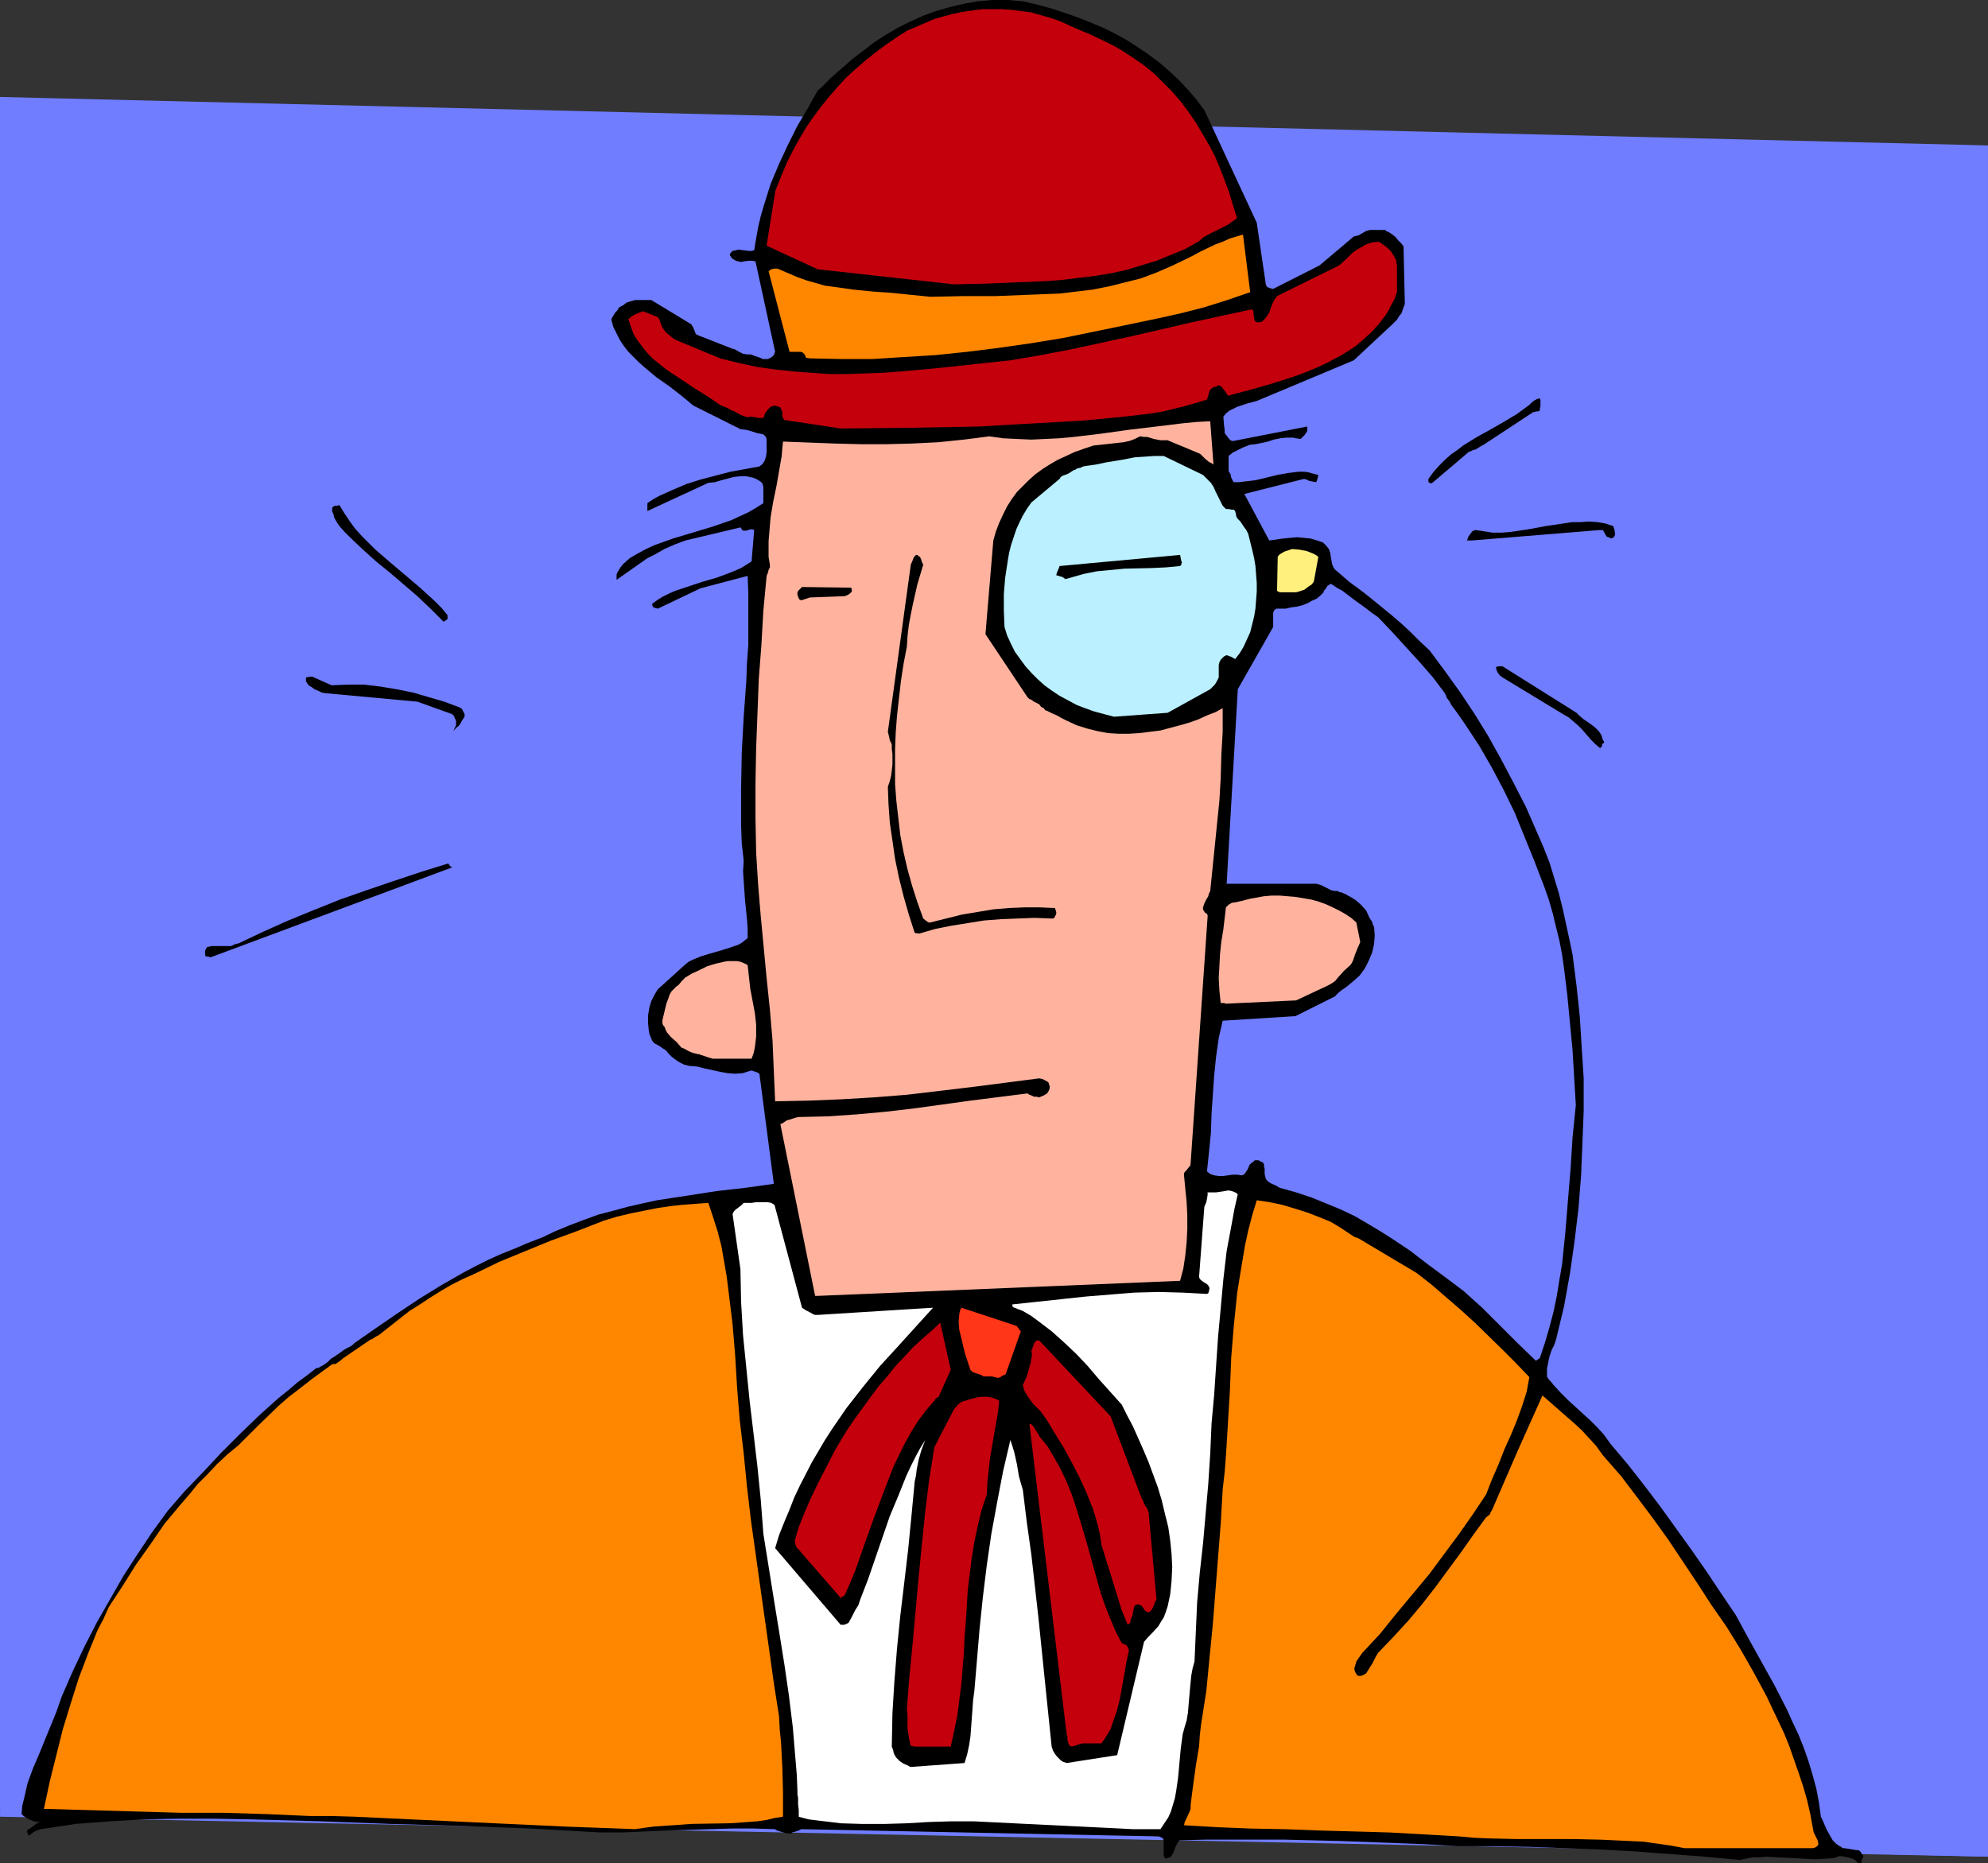
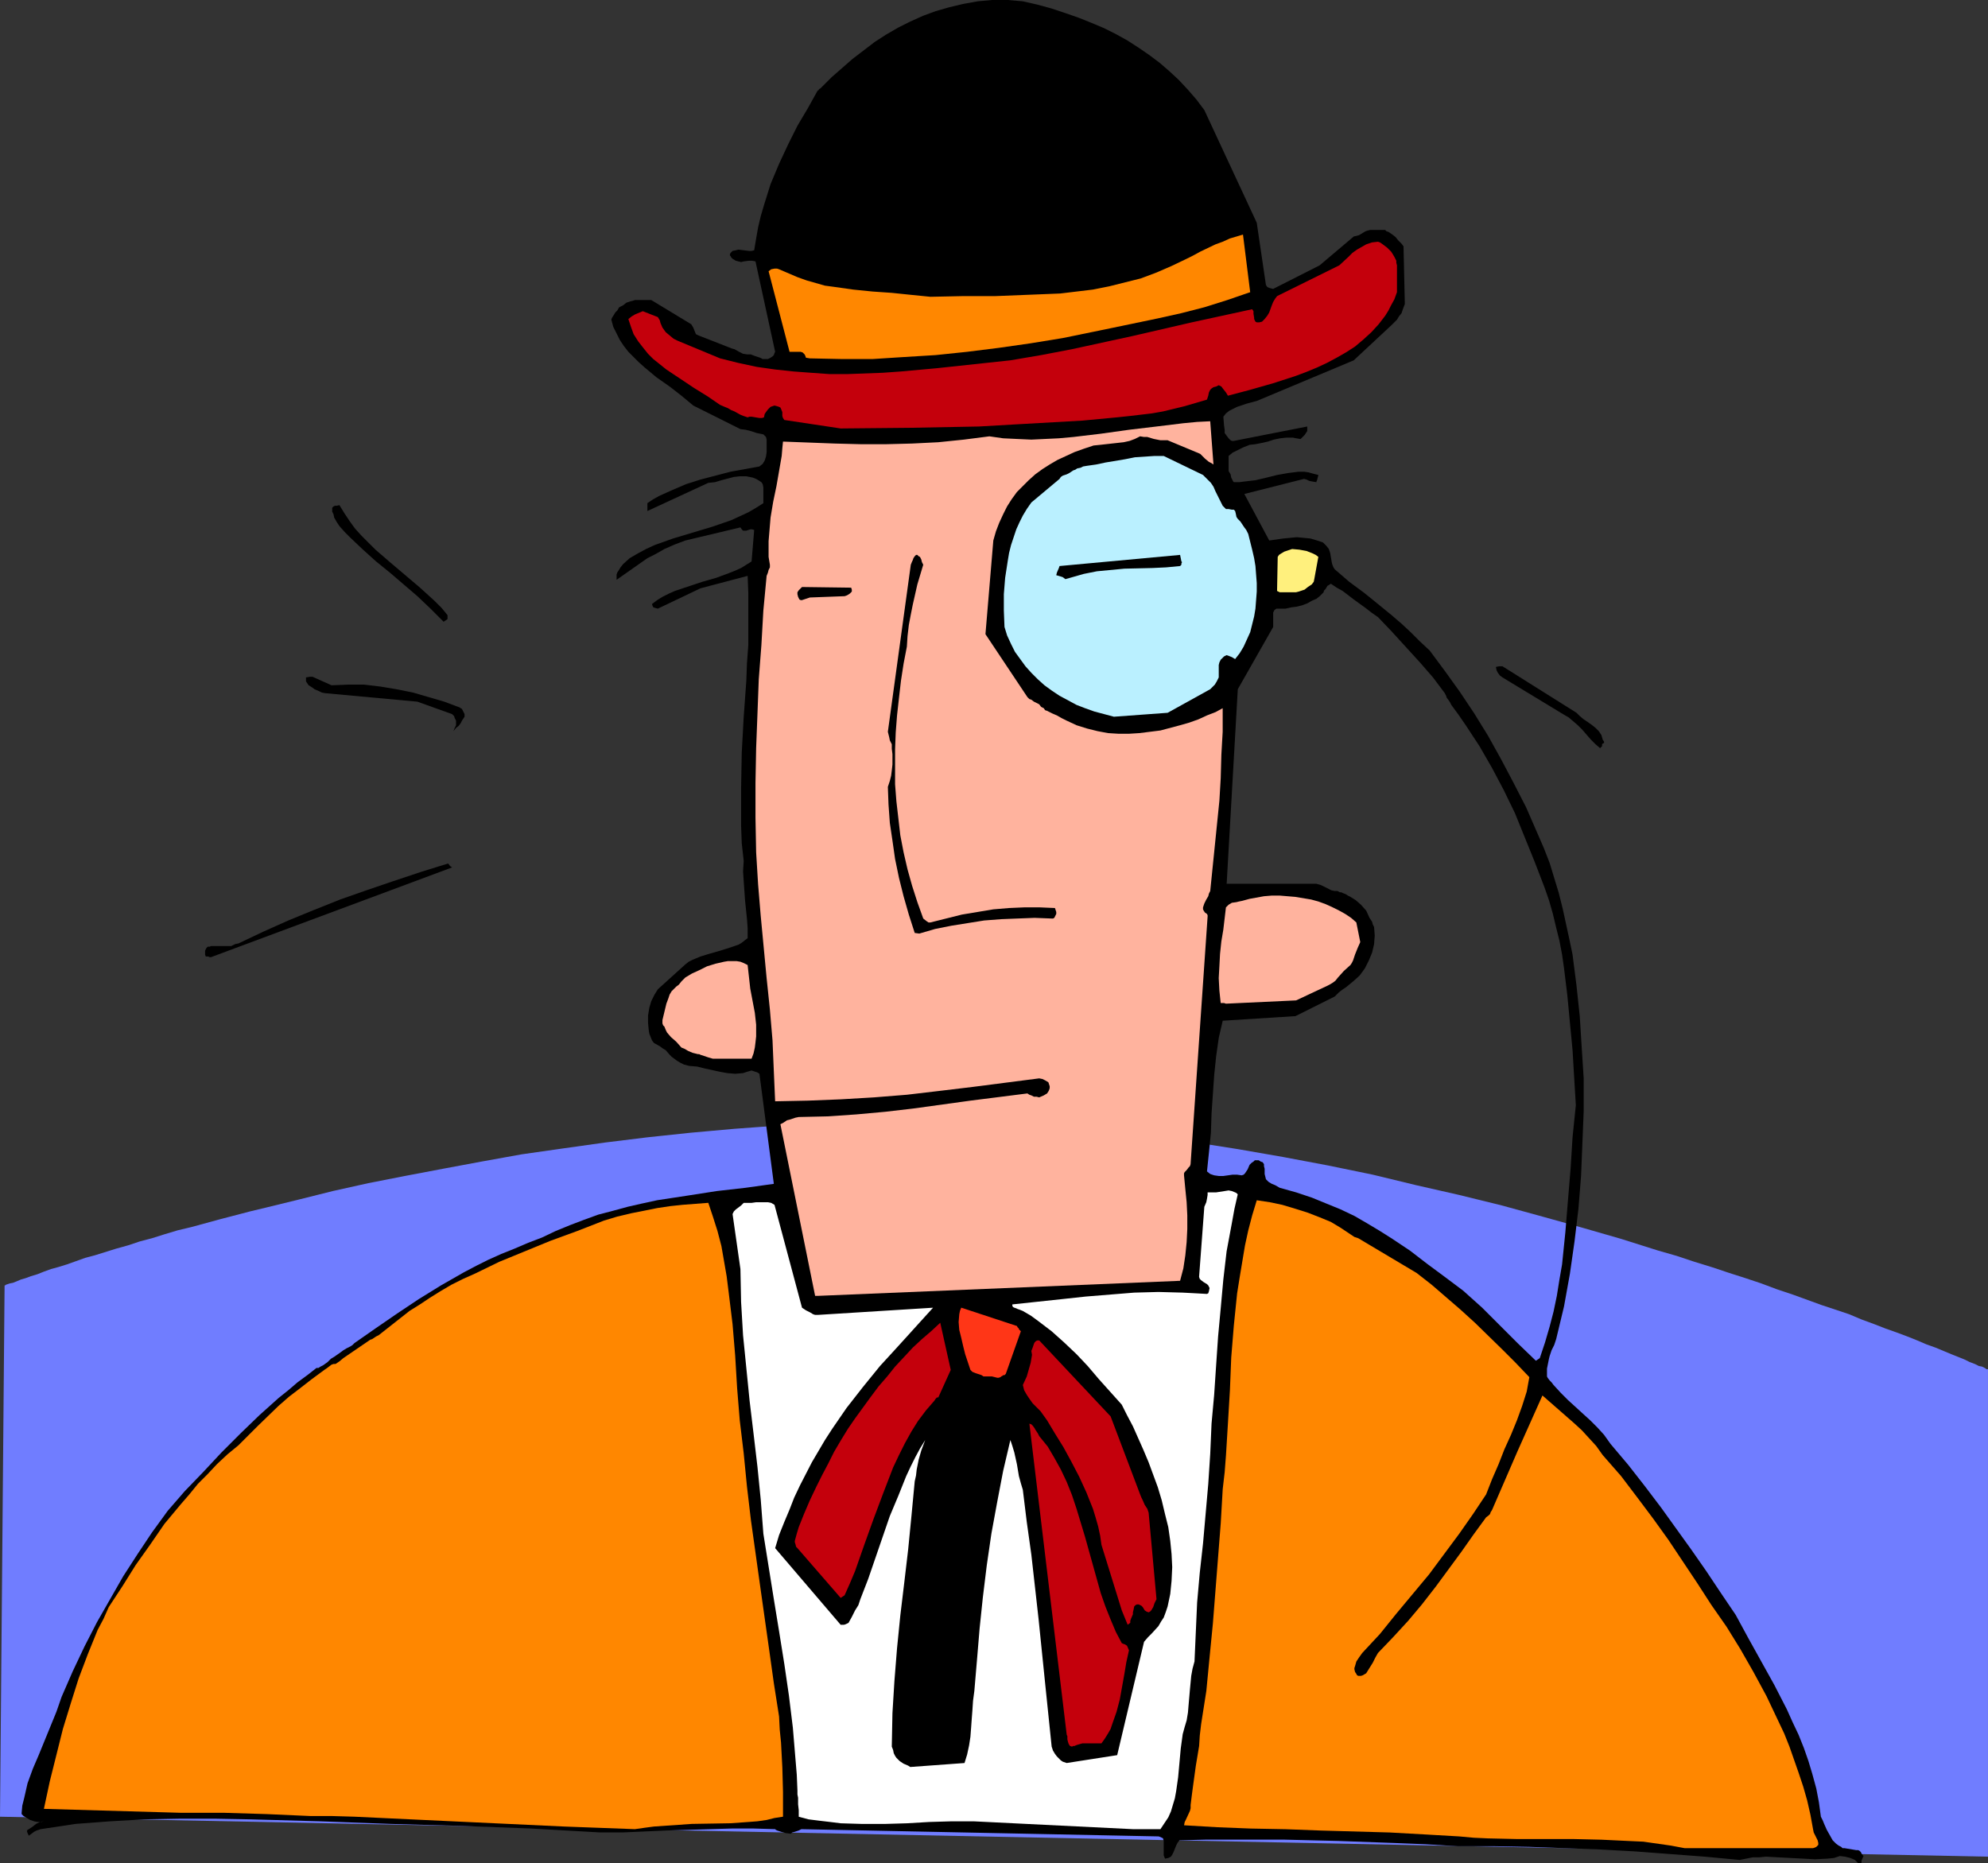
<svg xmlns="http://www.w3.org/2000/svg" xmlns:ns1="http://sodipodi.sourceforge.net/DTD/sodipodi-0.dtd" xmlns:ns2="http://www.inkscape.org/namespaces/inkscape" version="1.0" width="129.724mm" height="121.592mm" id="svg30" ns1:docname="Man with Monocle.wmf">
  <rect width="100%" height="100%" fill="#333333" stroke="none" />
  <ns1:namedview id="namedview30" pagecolor="#ffffff" bordercolor="#000000" borderopacity="0.25" ns2:showpageshadow="2" ns2:pageopacity="0.0" ns2:pagecheckerboard="0" ns2:deskcolor="#d1d1d1" ns2:document-units="mm" />
  <defs id="defs1">
    <pattern id="WMFhbasepattern" patternUnits="userSpaceOnUse" width="6" height="6" x="0" y="0" />
  </defs>
-   <path style="fill:#707dff;fill-opacity:1;fill-rule:evenodd;stroke:none" d="m 0,23.915 490.294,11.958 V 457.945 L 0,445.826 Z" id="path1" />
  <path style="fill:#707dff;fill-opacity:1;fill-rule:evenodd;stroke:none" d="M 0,448.088 1.131,317.039 h 0.162 l 0.162,-0.162 0.485,-0.162 0.485,-0.162 0.808,-0.162 0.808,-0.323 1.131,-0.485 1.131,-0.323 1.293,-0.485 1.616,-0.485 1.616,-0.646 1.778,-0.646 1.778,-0.485 2.101,-0.646 2.262,-0.808 2.262,-0.808 2.424,-0.646 2.586,-0.808 2.586,-0.808 2.909,-0.808 2.909,-0.97 3.07,-0.808 3.07,-0.97 3.232,-0.97 3.394,-0.808 3.555,-0.97 3.555,-0.97 3.717,-0.97 3.717,-0.97 4.04,-0.97 7.918,-1.939 8.403,-2.101 8.726,-1.939 9.05,-1.777 9.373,-1.777 9.534,-1.777 9.858,-1.777 10.181,-1.454 10.342,-1.454 10.504,-1.293 10.666,-1.131 10.827,-0.97 10.989,-0.808 10.989,-0.485 11.15,-0.485 h 11.312 l 11.312,0.162 11.312,0.323 11.474,0.808 11.312,0.97 11.474,1.293 11.474,1.454 11.312,1.777 11.15,1.939 11.15,2.101 10.989,2.262 10.666,2.585 10.666,2.424 10.504,2.585 10.019,2.747 9.858,2.747 9.534,2.747 9.211,2.909 4.525,1.293 4.363,1.454 4.202,1.293 4.363,1.454 4.04,1.293 3.878,1.293 3.878,1.454 3.878,1.293 3.555,1.293 3.555,1.293 3.394,1.131 3.394,1.131 3.07,1.293 3.07,1.131 2.909,1.131 2.747,0.97 2.586,0.97 2.424,0.97 2.262,0.97 2.262,0.808 1.939,0.808 1.939,0.808 1.616,0.646 1.616,0.646 1.293,0.646 1.293,0.485 0.97,0.485 0.808,0.162 0.646,0.323 0.485,0.323 h 0.323 v 0.162 120.061 z" id="path2" />
  <path style="fill:#000000;fill-opacity:1;fill-rule:evenodd;stroke:none" d="M 343.4,305.566 V 454.552 l 8.08,0.323 8.08,0.485 h 8.888 l 8.726,0.162 8.726,0.323 8.726,0.323 8.726,0.485 8.565,0.646 8.565,0.646 8.565,0.808 1.616,-0.323 1.616,-0.323 h 1.616 l 1.616,-0.162 3.07,0.162 3.07,0.162 3.07,0.162 2.909,0.162 3.07,-0.162 1.616,-0.162 1.454,-0.485 1.293,0.162 1.293,0.323 1.131,0.485 0.485,0.485 0.323,0.323 h 0.646 l 0.162,-0.162 v -0.485 l 0.485,-1.131 -0.162,-0.162 -0.162,-0.323 h -0.162 v -0.162 l -0.162,-0.323 -0.323,-0.323 -0.323,-0.162 h -0.485 l -0.97,-0.162 -0.97,-0.162 -0.97,-0.162 h -0.485 l -0.323,-0.323 -0.646,-0.323 -0.646,-0.485 -0.323,-0.323 -0.485,-0.485 -1.454,-2.585 -0.646,-1.454 -0.323,-0.808 -0.485,-0.97 -0.485,-3.555 -0.646,-3.393 -0.97,-3.555 -0.97,-3.232 -1.131,-3.232 -1.293,-3.232 -1.454,-3.07 -1.454,-3.232 -3.07,-5.979 -3.232,-5.817 -1.616,-2.909 -1.616,-2.909 -3.07,-5.656 -3.717,-5.494 -3.555,-5.332 -3.717,-5.332 -3.717,-5.171 -3.717,-5.171 -4.04,-5.332 -4.04,-5.171 -4.363,-5.171 -1.616,-2.262 -1.616,-1.777 -1.778,-1.777 -1.778,-1.616 -3.717,-3.393 -1.778,-1.777 -1.778,-1.939 -0.485,-0.646 -0.485,-0.485 -0.485,-0.646 -0.162,-0.323 v -0.646 -1.293 l 0.162,-0.808 0.162,-0.808 0.162,-0.808 0.162,-0.646 0.485,-1.454 0.323,-0.646 0.323,-0.646 0.485,-1.454 0.97,-4.04 0.97,-4.04 1.454,-8.079 1.131,-7.918 0.97,-8.079 0.646,-8.079 0.323,-7.918 0.323,-8.079 v -8.079 l -0.485,-7.595 -0.485,-7.756 -0.808,-7.595 -0.97,-7.595 -0.808,-3.878 -0.808,-3.717 -0.808,-3.717 -0.97,-3.878 -1.131,-3.717 -1.131,-3.717 -1.454,-3.717 -1.616,-3.717 -2.747,-6.302 -3.07,-5.979 -3.07,-5.817 -3.232,-5.817 -3.394,-5.494 -3.555,-5.332 -3.717,-5.171 -3.717,-5.009 -2.424,-2.262 -2.262,-2.262 -2.262,-2.101 -2.262,-1.939 v 4.04 l 3.394,3.717 3.394,3.717 3.232,3.717 2.909,3.878 0.323,0.646 0.162,0.485 0.485,0.646 0.323,0.485 0.323,0.646 1.778,2.424 1.778,2.585 3.394,5.171 3.07,5.332 2.909,5.494 2.747,5.656 2.424,5.979 2.424,5.979 2.424,6.302 1.131,3.232 0.97,3.393 0.808,3.393 0.808,3.232 0.646,3.393 0.485,3.393 0.808,6.625 0.646,6.787 0.646,6.787 0.808,13.574 -0.808,7.918 -0.485,7.756 -0.646,7.756 -0.646,7.918 -0.808,7.918 -0.646,3.717 -0.646,4.04 -0.808,3.878 -0.97,3.717 -1.131,3.878 -1.293,3.878 -0.97,0.646 -4.363,-4.201 -4.363,-4.363 -4.525,-4.525 -4.686,-4.201 -4.525,-3.393 -4.363,-3.232 -4.202,-3.232 z" id="path3" />
  <path style="fill:#000000;fill-opacity:1;fill-rule:evenodd;stroke:none" d="m 343.4,57.849 v 22.138 l 1.131,-1.131 0.485,-0.808 0.646,-0.808 0.323,-0.97 0.485,-1.293 -0.323,-14.22 -0.485,-0.646 -0.808,-0.808 -0.646,-0.808 z" id="path4" />
  <path style="fill:#000000;fill-opacity:1;fill-rule:evenodd;stroke:none" d="M 343.4,79.987 V 57.849 l -0.97,-0.646 -0.485,-0.162 -0.323,-0.323 h -3.717 l -0.646,0.162 -0.485,0.162 -0.808,0.485 -0.808,0.485 -0.646,0.162 -0.646,0.162 -8.403,7.11 -11.474,5.817 -0.646,-0.162 -0.485,-0.162 -0.323,-0.162 -0.323,-0.485 -2.262,-15.351 -12.928,-27.793 -1.939,-2.585 -2.101,-2.424 -2.262,-2.424 -2.262,-2.101 -2.424,-2.101 -2.586,-1.939 -2.586,-1.777 -2.747,-1.777 -2.909,-1.616 -2.909,-1.454 -3.07,-1.293 -3.232,-1.293 -3.232,-1.131 -3.394,-1.131 -3.555,-0.97 L 252.257,0.323 248.541,0 h -3.878 l -3.555,0.323 -3.555,0.646 -3.394,0.808 -3.394,0.97 -3.07,1.131 -3.232,1.454 -2.909,1.454 -3.07,1.777 -2.747,1.777 -2.747,2.101 -2.747,2.101 -2.586,2.262 -2.586,2.262 -2.424,2.424 -0.323,0.323 -0.323,0.162 -0.162,0.323 h -0.162 l -2.424,4.363 -2.586,4.363 -2.262,4.525 -2.262,4.848 -2.101,5.009 -0.808,2.585 -0.808,2.585 -0.808,2.747 -0.646,2.747 -0.485,2.747 -0.485,2.909 -0.646,0.162 h -0.646 l -2.586,-0.323 -0.646,0.162 -0.808,0.162 -0.485,0.485 -0.162,0.323 v 0.323 l 0.162,0.162 0.162,0.323 0.323,0.323 0.808,0.485 0.646,0.162 0.646,0.162 0.646,-0.162 1.293,-0.162 h 0.808 l 0.808,0.162 4.848,22.299 -0.162,0.323 -0.162,0.485 -0.323,0.323 -0.485,0.323 -0.646,0.323 h -0.646 -0.646 l -0.646,-0.323 -1.454,-0.485 -0.808,-0.323 h -0.808 l -1.131,-0.162 -0.97,-0.485 -1.131,-0.646 -0.646,-0.162 -0.808,-0.323 -7.434,-2.909 -0.323,-0.162 -0.323,-0.162 -0.323,-0.808 -0.323,-0.808 -0.485,-0.808 -9.858,-5.979 h -4.04 l -0.485,0.162 -0.646,0.162 -0.97,0.323 -0.808,0.646 -0.97,0.485 -0.485,0.808 -0.485,0.485 -0.485,0.808 -0.323,0.485 -0.162,0.485 0.485,1.777 0.808,1.616 0.808,1.616 0.97,1.454 1.131,1.454 1.293,1.293 1.293,1.293 1.454,1.293 2.909,2.424 3.232,2.262 2.909,2.262 2.909,2.424 11.635,5.817 1.293,0.162 1.293,0.323 1.454,0.485 1.616,0.323 0.323,0.323 0.323,0.323 0.162,0.646 v 0.485 1.293 1.293 l -0.162,1.131 -0.323,0.97 -0.485,0.808 -0.808,0.646 -3.555,0.646 -3.555,0.646 -3.717,0.97 -3.717,0.97 -3.555,1.131 -3.394,1.454 -3.232,1.454 -1.454,0.808 -1.454,0.97 v 1.939 l 15.029,-6.948 1.616,-0.162 1.616,-0.485 3.07,-0.808 1.454,-0.162 h 1.616 l 1.616,0.323 0.808,0.323 0.808,0.485 0.485,0.323 0.323,0.485 0.162,0.808 v 0.646 0.808 0.808 1.616 l -1.778,1.131 -1.939,1.131 -2.101,0.97 -2.101,0.97 -4.686,1.616 -4.848,1.454 -4.848,1.454 -2.262,0.808 -2.262,0.808 -2.101,0.97 -2.101,1.131 -1.939,1.131 -1.616,1.454 -0.646,0.808 -0.485,0.808 -0.323,0.485 -0.162,0.485 v 0.646 0.646 l 7.595,-5.332 0.97,-0.485 0.97,-0.485 2.262,-1.293 2.586,-1.131 2.586,-0.97 13.574,-3.232 0.323,0.485 0.323,0.323 h 0.323 0.485 l 0.97,-0.323 h 0.485 l 0.485,0.162 -0.646,7.756 -1.293,0.808 -1.293,0.808 -1.454,0.646 -1.616,0.646 -3.07,1.131 -3.394,0.97 -3.394,1.131 -3.394,1.131 -1.454,0.646 -1.616,0.808 -1.293,0.808 -1.293,0.97 0.162,0.485 0.162,0.323 0.485,0.162 0.646,0.162 10.504,-5.009 11.635,-3.07 0.162,4.201 v 4.201 4.363 4.363 l -0.323,4.363 -0.162,4.363 -0.646,8.887 -0.485,8.887 -0.162,8.887 v 4.525 4.525 l 0.162,4.363 0.485,4.363 -0.162,2.585 0.162,2.424 0.323,4.686 0.485,4.686 0.162,2.262 v 2.424 l -0.646,0.485 -0.808,0.646 -0.808,0.485 -0.97,0.323 -1.939,0.646 -2.101,0.646 -2.262,0.646 -2.101,0.646 -1.939,0.808 -0.97,0.485 -0.808,0.646 -6.787,6.14 -0.808,1.293 -0.808,1.616 -0.485,1.616 -0.323,1.939 v 1.777 l 0.162,1.777 0.162,0.97 0.323,0.808 0.323,0.808 0.485,0.646 1.454,0.808 0.646,0.485 0.808,0.485 0.97,1.131 0.485,0.485 0.646,0.485 0.646,0.485 0.808,0.485 0.97,0.485 0.646,0.162 0.646,0.162 1.939,0.162 1.939,0.485 3.717,0.808 1.778,0.323 1.939,0.162 1.939,-0.162 0.97,-0.323 1.131,-0.323 0.485,0.162 0.485,0.162 0.485,0.162 0.485,0.323 3.555,27.147 -6.949,0.97 -7.11,0.808 -7.272,1.131 -7.434,1.131 -3.717,0.808 -3.555,0.808 -3.555,0.97 -3.717,0.97 -3.555,1.293 -3.394,1.293 -3.555,1.454 -3.394,1.616 -3.394,1.293 -3.394,1.454 -3.232,1.293 -3.232,1.454 -2.909,1.454 -3.07,1.616 -5.656,3.232 -5.494,3.393 -5.333,3.555 -5.171,3.555 -5.333,3.717 -0.485,0.485 -0.485,0.323 -0.97,0.485 -0.808,0.485 -0.646,0.485 -1.616,1.131 -0.808,0.485 -0.808,0.808 -1.131,0.808 -0.646,0.323 -0.485,0.323 h -0.485 l -2.262,1.777 -2.424,1.777 -2.262,1.939 -2.424,1.939 -4.686,4.201 -4.686,4.525 -4.686,4.686 -4.525,4.848 -4.525,4.686 -4.202,4.848 -3.878,5.332 -3.555,5.332 -3.555,5.494 -3.232,5.656 -3.232,5.656 -3.07,5.979 -2.909,6.14 -2.747,6.302 -1.293,3.717 -1.454,3.555 -1.454,3.555 -1.454,3.555 -1.454,3.393 -1.293,3.555 -0.808,3.555 -0.485,1.939 -0.162,1.777 v 0.323 l 0.162,0.162 0.323,0.323 0.808,0.485 0.808,0.485 0.97,0.323 0.808,0.162 h 0.97 l 0.646,-0.162 -0.97,0.162 -0.97,0.485 -0.808,0.646 -0.97,0.646 -0.323,0.162 -0.162,0.323 0.162,0.485 0.323,0.646 0.646,-0.485 0.646,-0.485 0.646,-0.323 0.485,-0.162 0.485,-0.162 4.363,-0.646 4.202,-0.646 4.363,-0.323 4.202,-0.323 8.565,-0.485 8.726,-0.162 h 8.565 l 8.565,0.162 17.453,0.485 8.726,0.323 8.726,0.323 17.13,0.485 17.291,0.646 8.565,0.485 8.565,0.485 h 5.494 l 10.989,-0.485 5.333,-0.162 5.333,-0.162 5.333,-0.162 h 5.333 l 5.333,0.162 0.162,0.162 0.323,0.162 0.97,0.323 1.131,0.323 1.293,0.162 0.162,-0.162 0.162,-0.162 0.646,-0.162 0.97,-0.323 0.646,-0.323 87.587,1.777 h 0.485 l 0.485,0.162 0.323,0.162 0.323,0.162 0.162,0.646 v 0.808 0.97 0.808 0.97 l 0.323,0.808 0.808,-0.162 0.646,-0.323 0.323,-0.485 0.323,-0.646 0.323,-0.808 0.323,-0.808 0.323,-0.646 0.485,-0.646 6.302,-0.162 h 6.626 13.09 l 13.251,0.323 13.251,0.485 V 305.566 l -3.07,-1.939 -3.232,-1.939 -3.07,-1.777 -3.394,-1.616 -3.555,-1.454 -3.555,-1.454 -3.878,-1.293 -4.04,-1.131 -1.131,-0.646 -0.808,-0.323 -0.808,-0.485 -0.323,-0.323 -0.323,-0.323 -0.162,-0.646 -0.162,-0.646 v -1.293 l -0.162,-0.646 v -0.485 l -0.323,-0.485 -0.485,-0.162 -0.485,-0.323 h -0.485 -0.485 l -0.323,0.323 -0.485,0.323 -0.485,0.485 -0.485,1.131 -0.646,0.97 -0.323,0.323 -0.485,0.162 -1.131,-0.162 h -1.131 l -1.131,0.162 -1.131,0.162 h -1.131 l -1.131,-0.162 -0.97,-0.323 -0.808,-0.646 0.485,-4.686 0.485,-4.848 0.162,-4.848 0.323,-4.686 0.323,-4.686 0.485,-4.686 0.646,-4.525 0.485,-2.101 0.485,-2.101 17.938,-1.131 9.696,-4.848 0.485,-0.485 0.485,-0.485 0.808,-0.646 0.97,-0.646 1.778,-1.454 1.616,-1.454 1.293,-1.777 0.97,-1.939 0.808,-1.939 0.485,-2.101 0.162,-2.101 -0.162,-2.101 -0.323,-0.646 -0.162,-0.646 -0.646,-0.97 -0.808,-1.777 -1.293,-1.454 -1.293,-1.131 -1.293,-0.808 -0.646,-0.323 -0.485,-0.323 -0.808,-0.323 -0.323,-0.162 h -0.323 l -0.646,-0.323 h -0.646 l -0.808,-0.162 -0.646,-0.323 -0.97,-0.485 -0.97,-0.485 -1.131,-0.323 h -22.139 l 2.747,-47.992 8.726,-15.351 v -3.07 -0.485 l 0.323,-0.646 0.485,-0.323 h 0.485 0.323 1.454 l 1.454,-0.323 1.293,-0.162 1.293,-0.323 1.293,-0.485 1.131,-0.646 1.131,-0.485 0.808,-0.646 0.485,-0.485 0.485,-0.485 v -0.162 l 0.162,-0.323 0.323,-0.323 0.485,-0.808 0.323,-0.162 0.485,-0.323 1.454,0.97 1.454,0.808 2.747,2.101 2.909,2.101 1.454,1.131 1.616,1.131 3.555,3.717 v -4.04 l -3.555,-2.909 -3.394,-2.747 -3.717,-2.747 -3.555,-3.07 -0.323,-0.485 -0.323,-0.808 -0.162,-0.808 -0.162,-0.97 -0.162,-0.97 -0.323,-0.97 -0.646,-0.808 -0.323,-0.323 -0.485,-0.485 -1.454,-0.485 -1.616,-0.485 -1.616,-0.162 -1.778,-0.162 -3.394,0.323 -3.394,0.485 -6.141,-11.473 14.706,-3.717 0.646,0.162 0.646,0.323 0.808,0.162 0.97,0.162 v -0.162 l 0.162,-0.323 0.162,-0.646 0.162,-0.646 -1.293,-0.323 -1.131,-0.323 -1.131,-0.162 h -1.293 l -2.586,0.323 -2.747,0.485 -2.586,0.646 -2.747,0.646 -2.747,0.323 -1.293,0.162 h -1.293 l -0.162,-0.162 -0.162,-0.323 -0.323,-0.646 -0.162,-0.808 -0.485,-0.808 v -3.717 l 0.97,-0.808 1.293,-0.646 1.293,-0.646 1.616,-0.646 1.454,-0.162 1.616,-0.323 1.454,-0.323 1.454,-0.485 1.616,-0.323 1.454,-0.162 h 1.616 l 0.808,0.162 0.97,0.162 h 0.162 l 0.323,-0.323 0.646,-0.646 0.646,-0.97 v -0.646 -0.485 l -18.099,3.555 h -0.485 l -0.323,-0.162 -0.485,-0.485 -0.485,-0.646 -0.485,-0.646 v -0.808 l -0.162,-1.131 -0.162,-2.101 0.646,-0.808 0.808,-0.646 0.97,-0.485 0.97,-0.485 2.424,-0.808 2.424,-0.646 23.917,-10.019 z" id="path5" />
  <path style="fill:#ff8700;fill-opacity:1;fill-rule:evenodd;stroke:none" d="m 415.473,455.845 h 31.674 l 0.485,-0.162 0.323,-0.162 0.323,-0.323 0.162,-0.162 v -0.485 l -0.162,-0.646 -0.323,-0.646 -0.323,-0.646 -0.323,-0.646 -0.162,-0.808 -0.646,-3.555 -0.808,-3.555 -0.97,-3.393 -1.131,-3.393 -1.131,-3.232 -1.131,-3.232 -1.293,-3.232 -1.454,-3.07 -2.909,-6.14 -3.232,-5.979 -3.232,-5.656 -3.394,-5.494 -3.717,-5.332 -3.555,-5.494 -7.11,-10.665 -3.717,-5.171 -3.878,-5.171 -4.04,-5.332 -2.262,-2.585 -2.262,-2.585 -1.616,-2.262 -1.778,-1.939 -1.778,-1.939 -1.939,-1.777 -3.878,-3.393 -3.878,-3.393 -6.141,13.735 -6.302,14.543 -0.323,0.485 -0.162,0.485 -0.323,0.323 -0.646,0.485 -3.07,4.201 -3.07,4.363 -6.302,8.564 -3.394,4.363 -3.394,4.04 -3.717,4.04 -3.717,3.878 -0.646,1.131 -0.646,1.293 -0.808,1.293 -0.808,1.293 -0.808,0.485 -0.485,0.162 h -0.646 l -0.323,-0.162 -0.162,-0.323 -0.323,-0.485 -0.162,-0.646 v -0.323 l 0.162,-0.485 0.323,-1.131 0.646,-0.97 0.808,-1.131 4.363,-4.686 4.04,-5.009 4.04,-4.848 4.04,-4.848 3.717,-5.009 3.717,-5.009 3.394,-4.848 3.232,-4.848 1.454,-3.717 1.616,-3.717 1.454,-3.717 1.616,-3.555 1.454,-3.555 1.293,-3.555 1.131,-3.555 0.646,-3.555 -3.394,-3.555 -3.394,-3.393 -6.626,-6.464 -3.555,-3.232 -3.555,-3.07 -3.555,-3.07 -3.717,-2.909 -14.382,-8.564 -0.97,-0.323 -0.485,-0.323 -0.485,-0.323 -2.424,-1.616 -2.424,-1.454 -2.747,-1.131 -2.909,-1.131 -3.07,-0.97 -3.232,-0.97 -3.07,-0.646 -3.232,-0.485 -1.131,3.717 -0.97,3.717 -0.808,3.717 -0.646,3.878 -0.646,3.878 -0.646,4.04 -0.808,7.918 -0.646,7.918 -0.323,8.079 -0.485,8.079 -0.485,7.918 -0.323,4.201 -0.485,4.201 -0.485,8.403 -0.646,8.241 -0.646,8.241 -0.646,8.241 -0.808,8.241 -0.808,8.403 -1.293,8.241 -0.323,2.747 -0.162,2.585 -0.808,4.848 -0.646,4.686 -0.323,2.424 -0.323,2.585 v 0.808 l -0.162,0.646 -0.97,2.101 -0.323,0.646 -0.162,0.808 8.242,0.485 8.242,0.323 8.565,0.162 8.565,0.323 17.13,0.485 8.726,0.485 8.403,0.485 3.555,0.323 3.555,0.162 7.11,0.162 h 13.898 l 6.949,0.162 6.787,0.323 3.555,0.162 3.394,0.485 3.394,0.485 z" id="path6" />
  <path style="fill:#ffffff;fill-opacity:1;fill-rule:evenodd;stroke:none" d="m 279.406,451.159 h 6.787 l 0.97,-1.454 0.97,-1.454 0.646,-1.454 0.485,-1.616 0.485,-1.616 0.323,-1.777 0.485,-3.393 0.323,-3.555 0.323,-3.555 0.485,-3.555 0.485,-1.777 0.485,-1.616 0.323,-1.939 0.162,-1.939 0.323,-3.717 0.323,-3.393 0.323,-1.777 0.485,-1.777 0.323,-7.272 0.323,-7.272 0.646,-7.272 0.808,-7.272 1.293,-14.705 0.485,-7.433 0.323,-7.433 0.646,-7.11 0.485,-7.272 0.485,-7.11 0.646,-6.948 0.646,-7.11 0.808,-6.948 1.293,-6.948 0.646,-3.555 0.808,-3.555 -0.323,-0.323 -0.323,-0.162 -0.808,-0.323 -0.808,-0.162 -0.97,0.162 -2.101,0.323 h -0.97 -1.131 v 0.646 l -0.162,0.97 -0.162,0.808 -0.485,1.131 -1.293,17.29 0.162,0.485 0.323,0.323 0.646,0.485 0.808,0.485 0.323,0.323 0.323,0.646 -0.162,0.808 -0.162,0.485 -0.323,0.162 -2.909,-0.162 -3.07,-0.162 -5.979,-0.162 -5.979,0.162 -5.979,0.485 -5.979,0.485 -5.979,0.646 -12.12,1.293 v 0.323 l 0.162,0.323 0.323,0.162 0.485,0.162 0.323,0.162 0.485,0.162 0.808,0.323 1.939,1.131 1.778,1.293 3.394,2.585 3.07,2.747 3.07,2.909 2.747,2.909 2.747,3.232 5.656,6.302 1.293,2.585 1.454,2.747 1.293,2.909 1.293,2.909 1.293,3.07 1.131,3.07 1.131,3.07 0.97,3.232 0.808,3.393 0.808,3.232 0.485,3.393 0.323,3.232 0.162,3.232 -0.162,3.393 -0.323,3.232 -0.646,3.07 -0.485,1.454 -0.485,1.293 -0.646,0.97 -0.646,1.131 -1.616,1.777 -0.97,0.97 -0.97,1.131 -6.626,27.955 -12.443,1.939 -0.485,-0.162 -0.485,-0.162 -0.485,-0.323 -0.323,-0.323 -0.646,-0.646 -0.485,-0.646 -0.485,-0.808 -0.162,-0.485 -0.162,-0.485 -1.616,-15.674 -1.616,-15.836 -1.778,-15.836 -1.131,-8.079 -0.97,-7.918 -0.485,-1.616 -0.485,-1.777 -0.485,-2.909 -0.646,-2.909 -0.485,-1.616 -0.485,-1.454 -1.778,7.595 -1.454,7.595 -1.454,7.918 -1.131,7.756 -0.97,7.918 -0.808,7.756 -0.646,7.756 -0.646,7.595 -0.323,2.424 -0.162,2.424 -0.162,2.101 -0.162,2.262 -0.162,2.101 -0.323,2.101 -0.485,2.262 -0.646,2.101 -13.251,0.97 h -0.162 l -0.485,-0.323 -1.131,-0.485 -0.97,-0.646 -0.323,-0.323 -0.485,-0.485 -0.323,-0.485 -0.323,-0.646 -0.162,-0.808 -0.323,-0.808 0.162,-8.241 0.485,-7.918 0.646,-8.079 0.808,-8.079 0.97,-8.079 0.97,-8.241 0.808,-8.241 0.808,-8.564 0.323,-1.454 0.162,-1.454 0.485,-2.424 0.646,-2.262 0.485,-1.293 0.485,-1.293 -1.293,2.101 -1.131,2.101 -1.131,2.262 -1.131,2.424 -1.939,4.848 -2.101,5.009 -1.778,5.171 -1.778,5.171 -1.778,5.171 -1.939,5.009 -0.485,1.454 -0.808,1.293 -0.808,1.616 -0.808,1.454 -0.323,0.162 -0.323,0.162 -0.485,0.162 h -0.808 l -16.16,-18.906 0.97,-3.232 1.293,-3.232 1.293,-3.07 1.131,-2.909 1.454,-3.07 2.909,-5.656 1.616,-2.747 1.616,-2.747 1.778,-2.747 3.555,-5.171 4.04,-5.171 4.202,-5.171 1.778,-1.939 1.778,-1.939 3.232,-3.555 3.07,-3.393 3.232,-3.555 -28.442,1.777 h -0.646 l -0.485,-0.162 -0.808,-0.485 -0.97,-0.485 -0.485,-0.323 -0.485,-0.323 -6.787,-25.37 -0.808,-0.485 -0.808,-0.162 h -0.97 -0.97 -0.97 l -1.131,0.162 h -0.97 -0.97 l -0.646,0.646 -0.646,0.485 -0.646,0.485 -0.485,0.485 -0.323,0.646 1.939,13.574 0.162,8.079 0.485,8.241 0.808,8.079 0.808,8.079 0.97,8.079 0.97,8.241 0.808,8.079 0.646,8.403 2.586,16.159 1.293,7.918 1.293,8.079 1.131,7.756 0.97,7.918 0.646,7.756 0.323,3.878 0.162,3.878 v 0.97 l 0.162,0.808 v 1.616 l 0.162,1.454 v 1.616 l 2.424,0.646 2.586,0.323 2.747,0.323 2.586,0.323 5.333,0.162 h 5.494 l 5.494,-0.162 5.494,-0.323 5.494,-0.162 h 5.494 z" id="path7" />
-   <path style="fill:#c4000c;fill-opacity:1;fill-rule:evenodd;stroke:none" d="m 225.593,430.798 h 8.888 l 0.808,-3.717 0.808,-3.878 0.485,-3.878 0.485,-3.717 0.646,-7.756 0.162,-3.878 0.323,-4.04 0.485,-7.756 0.485,-4.04 0.485,-3.878 0.646,-3.878 0.808,-3.878 0.97,-4.04 1.293,-3.878 0.162,-3.07 0.323,-3.07 0.323,-2.909 0.485,-2.747 0.485,-2.909 0.485,-2.747 0.485,-2.747 0.323,-2.909 -0.97,-0.485 -0.97,-0.323 -1.131,-0.162 h -1.293 l -1.131,0.162 -1.293,0.323 -2.586,0.808 -0.808,0.646 -0.97,1.131 -4.848,9.372 -1.293,8.079 -0.97,7.918 -0.808,7.918 -0.808,8.079 -1.454,16.159 -0.808,8.241 -0.646,8.241 0.162,1.454 v 1.131 2.101 l 0.323,2.101 0.162,0.97 0.323,1.293 h 0.323 z" id="path8" />
  <path style="fill:#c4000c;fill-opacity:1;fill-rule:evenodd;stroke:none" d="m 265.024,430.637 0.323,-0.162 0.485,-0.162 1.131,-0.323 h 4.686 l 0.808,-1.131 0.808,-1.293 0.646,-1.131 0.485,-1.454 0.97,-2.747 0.808,-3.07 1.131,-6.302 0.485,-2.909 0.646,-2.909 -0.485,-1.131 -0.485,-0.323 -0.485,-0.162 -0.323,-0.162 -1.454,-2.747 -1.293,-3.07 -1.293,-3.232 -1.131,-3.232 -1.939,-6.948 -1.939,-6.948 -2.101,-6.948 -1.131,-3.393 -1.293,-3.232 -1.454,-3.07 -1.616,-2.909 -1.616,-2.747 -2.101,-2.585 -0.323,-0.646 -0.323,-0.485 -0.323,-0.485 -0.162,-0.323 -0.485,-0.646 -0.323,-0.323 -0.485,-0.162 9.211,76.755 0.162,0.323 v 0.323 0.485 l 0.162,0.646 0.162,0.485 0.323,0.485 0.485,0.162 0.323,-0.162 z" id="path9" />
  <path style="fill:#c4000c;fill-opacity:1;fill-rule:evenodd;stroke:none" d="m 278.76,400.258 v -0.485 l 0.162,-0.485 0.485,-1.131 v -0.485 l 0.162,-0.646 0.162,-0.808 0.323,-0.323 0.323,-0.162 h 0.485 l 0.323,0.162 0.323,0.162 0.323,0.323 0.485,0.808 0.485,0.323 0.485,0.162 0.323,-0.162 0.323,-0.323 0.485,-0.808 0.323,-0.97 0.485,-0.97 -1.939,-21.33 -0.323,-0.97 -0.646,-0.97 -0.485,-1.131 -0.323,-0.646 -0.323,-0.808 -7.272,-19.229 -17.614,-18.744 h -0.485 l -0.323,0.162 -0.323,0.323 -0.162,0.323 -0.323,0.97 -0.323,0.808 0.162,0.97 -0.162,0.97 -0.162,0.97 -0.323,1.131 -0.646,2.262 -0.97,2.101 0.323,1.293 0.646,1.131 0.646,0.97 0.808,1.131 1.939,1.939 0.808,1.131 0.808,1.131 1.939,3.232 2.101,3.393 1.939,3.555 1.939,3.717 1.778,3.878 1.616,4.04 0.646,2.101 0.646,2.262 0.485,2.262 0.323,2.262 5.01,16.159 1.454,3.555 z" id="path10" />
  <path style="fill:#c4000c;fill-opacity:1;fill-rule:evenodd;stroke:none" d="m 208.302,393.471 1.293,-2.909 1.293,-3.07 2.262,-6.464 2.262,-6.302 2.424,-6.464 2.424,-6.302 1.454,-3.07 1.454,-2.909 1.616,-2.909 1.616,-2.585 1.939,-2.585 2.101,-2.424 0.323,-0.485 0.323,-0.323 h 0.162 0.162 l 3.07,-6.787 -2.586,-11.634 -2.262,2.101 -2.262,1.939 -2.262,2.101 -2.101,2.262 -2.262,2.424 -1.939,2.424 -2.101,2.424 -1.939,2.585 -3.878,5.332 -1.778,2.585 -1.778,2.909 -1.616,2.747 -1.454,2.909 -1.454,2.747 -1.454,2.909 -1.616,3.393 -1.454,3.393 -1.293,3.232 -0.485,1.616 -0.485,1.777 v 0.323 l 0.162,0.485 0.162,0.646 0.323,0.323 10.666,12.281 z" id="path11" />
  <path style="fill:#ff3617;fill-opacity:1;fill-rule:evenodd;stroke:none" d="m 244.016,339.5 h 0.323 0.323 l 1.293,0.323 h 0.323 l 0.485,-0.162 0.162,-0.162 0.323,-0.162 0.162,-0.162 h 0.323 l 0.323,-0.323 3.717,-10.503 -0.323,-0.323 -0.162,-0.162 v -0.162 l -0.162,-0.162 -0.162,-0.162 -0.162,-0.323 -13.736,-4.525 -0.323,0.808 -0.162,0.808 -0.162,1.939 0.162,1.939 0.485,1.939 0.485,2.101 0.485,1.939 1.293,3.878 0.323,0.323 0.162,0.162 0.808,0.323 0.97,0.323 0.485,0.162 0.485,0.323 z" id="path12" />
  <path style="fill:#ffb39e;fill-opacity:1;fill-rule:evenodd;stroke:none" d="m 201.677,319.624 89.365,-3.717 0.808,-3.07 0.485,-3.232 0.323,-3.232 0.162,-3.232 v -3.393 l -0.162,-3.232 -0.323,-3.232 -0.323,-3.393 v -0.485 l 0.162,-0.323 0.485,-0.485 0.485,-0.646 0.323,-0.323 0.162,-0.485 4.202,-61.081 v -0.323 l -0.162,-0.323 -0.485,-0.323 -0.323,-0.485 -0.162,-0.323 v -0.485 l 0.162,-0.485 0.162,-0.485 0.485,-0.97 0.485,-0.808 0.162,-0.646 0.323,-0.646 1.131,-11.15 1.131,-11.15 0.323,-5.494 0.162,-5.817 0.323,-5.656 v -5.817 l -1.778,0.97 -2.101,0.808 -2.101,0.97 -2.262,0.808 -2.262,0.646 -2.424,0.646 -2.424,0.646 -2.586,0.323 -2.586,0.323 -2.586,0.162 h -2.586 l -2.586,-0.162 -2.586,-0.485 -2.586,-0.646 -2.586,-0.808 -2.424,-1.131 -1.293,-0.646 -1.131,-0.646 -1.131,-0.485 -1.293,-0.646 -0.485,-0.162 -0.323,-0.485 -0.646,-0.323 -0.485,-0.646 -1.293,-0.646 -0.646,-0.485 -0.485,-0.162 -0.485,-0.485 -10.342,-15.513 1.939,-23.107 0.646,-2.262 0.808,-2.101 0.97,-2.101 0.97,-1.939 1.131,-1.777 1.293,-1.777 1.454,-1.454 1.454,-1.454 1.616,-1.454 1.778,-1.293 1.778,-1.131 1.939,-1.131 2.101,-0.97 2.101,-0.97 2.262,-0.808 2.424,-0.808 1.616,-0.162 1.454,-0.162 2.909,-0.323 1.454,-0.162 1.454,-0.323 1.293,-0.485 1.293,-0.646 0.97,0.162 h 0.808 l 1.616,0.485 1.616,0.323 h 0.808 0.97 l 7.757,3.232 0.323,0.162 0.323,0.323 0.808,0.808 0.97,0.808 0.646,0.323 0.485,0.323 -0.808,-10.665 -3.232,0.162 -3.394,0.323 -6.626,0.808 -6.787,0.808 -6.949,0.97 -6.787,0.808 -3.555,0.323 -3.394,0.162 -3.394,0.162 -3.555,-0.162 -3.394,-0.162 -3.394,-0.485 -6.302,0.808 -6.302,0.646 -6.464,0.323 -6.302,0.162 h -6.464 l -6.302,-0.162 -12.766,-0.485 -0.162,1.616 -0.162,1.939 -0.646,3.717 -0.646,3.717 -0.808,3.878 -0.646,3.878 -0.323,3.878 -0.162,1.939 v 1.939 1.939 l 0.323,1.939 v 0.646 l -0.323,0.646 -0.162,0.646 -0.323,0.808 -0.808,8.564 -0.485,8.564 -0.646,8.403 -0.323,8.564 -0.323,8.403 -0.162,8.564 v 8.564 l 0.162,8.564 0.485,7.918 0.646,7.756 1.454,15.351 0.808,7.756 0.646,7.595 0.323,7.595 0.323,7.433 8.08,-0.162 8.08,-0.323 8.242,-0.485 8.08,-0.646 8.242,-0.97 8.08,-0.97 16.322,-2.101 0.808,0.162 0.646,0.323 0.808,0.485 0.162,0.485 0.162,0.485 v 0.485 l -0.162,0.485 -0.162,0.323 -0.323,0.485 -0.808,0.485 -1.131,0.485 -0.646,-0.162 h -0.646 l -0.646,-0.323 -0.485,-0.162 -0.485,-0.323 -14.059,1.777 -14.059,1.939 -6.949,0.808 -7.11,0.646 -7.11,0.485 -7.11,0.162 -0.808,0.162 -0.485,0.162 -0.97,0.323 -0.646,0.162 -0.485,0.323 -0.485,0.323 -0.646,0.323 8.565,42.337 z" id="path13" />
  <path style="fill:#ffb39e;fill-opacity:1;fill-rule:evenodd;stroke:none" d="m 175.821,261.129 h 9.534 l 0.485,-1.293 0.323,-1.454 0.162,-1.293 0.162,-1.454 v -2.909 l -0.323,-2.909 -1.131,-5.979 -0.323,-2.909 -0.323,-2.909 -0.97,-0.485 -0.808,-0.323 -0.97,-0.162 h -0.97 -1.131 l -0.97,0.162 -2.101,0.485 -2.101,0.646 -1.939,0.97 -1.778,0.808 -1.616,0.97 -0.485,0.485 -0.485,0.485 -0.646,0.808 -0.646,0.485 -0.485,0.485 -0.646,0.646 -0.485,0.808 -0.323,0.97 -0.485,1.293 -0.97,4.04 v 0.323 0.485 l 0.162,0.485 0.323,0.323 0.323,0.808 0.323,0.646 0.97,1.131 1.293,1.131 1.293,1.454 0.808,0.323 0.808,0.485 1.131,0.485 1.293,0.323 h 0.323 l 0.323,0.162 1.939,0.646 z" id="path14" />
  <path style="fill:#ffb39e;fill-opacity:1;fill-rule:evenodd;stroke:none" d="m 302.353,247.555 17.291,-0.808 7.595,-3.555 0.646,-0.323 0.808,-0.485 0.646,-0.485 0.646,-0.808 1.454,-1.616 1.616,-1.454 0.323,-0.485 0.323,-0.646 0.485,-1.454 0.646,-1.616 0.646,-1.454 -0.97,-4.848 -1.293,-1.131 -1.454,-0.97 -1.454,-0.808 -1.616,-0.808 -1.778,-0.808 -1.778,-0.646 -1.778,-0.485 -1.939,-0.323 -1.939,-0.323 -1.939,-0.162 -1.939,-0.162 h -1.939 l -1.939,0.162 -1.778,0.323 -1.778,0.323 -1.778,0.485 -0.808,0.162 -0.646,0.162 -1.131,0.162 -0.808,0.485 -0.323,0.323 -0.323,0.323 -0.323,2.747 -0.323,2.747 -0.485,2.909 -0.323,3.07 -0.162,3.07 -0.162,2.909 0.162,3.07 0.323,3.07 h 0.808 z" id="path15" />
  <path style="fill:#000000;fill-opacity:1;fill-rule:evenodd;stroke:none" d="m 52.035,236.083 59.469,-22.138 -0.485,-0.323 -0.485,-0.646 -6.787,2.101 -6.787,2.262 -6.626,2.262 -6.464,2.262 -6.464,2.585 -6.302,2.585 -6.141,2.747 -6.141,2.909 -0.808,0.162 -0.646,0.323 -0.323,0.162 h -0.162 -4.848 l -0.323,0.162 h -0.485 l -0.323,0.323 -0.162,0.323 -0.162,0.323 v 0.97 l 0.162,0.485 h 0.646 l 0.323,0.162 z" id="path16" />
  <path style="fill:#000000;fill-opacity:1;fill-rule:evenodd;stroke:none" d="m 226.725,230.265 3.878,-1.131 4.04,-0.808 4.04,-0.646 4.04,-0.646 4.202,-0.323 4.04,-0.162 4.202,-0.162 4.202,0.162 h 0.323 l 0.323,-0.162 0.162,-0.323 0.162,-0.323 0.162,-0.323 v -0.485 l -0.323,-0.97 -3.717,-0.162 h -3.878 l -3.717,0.162 -3.878,0.323 -3.878,0.646 -3.878,0.646 -3.878,0.97 -3.878,0.97 h -0.485 l -0.485,-0.323 -0.808,-0.646 -1.454,-4.04 -1.293,-4.04 -1.131,-4.04 -0.97,-4.201 -0.808,-4.201 -0.485,-4.201 -0.485,-4.201 -0.323,-4.201 v -4.363 -4.201 l 0.162,-4.201 0.323,-4.201 0.485,-4.363 0.485,-4.201 0.646,-4.201 0.808,-4.201 0.162,-2.585 0.323,-2.747 0.485,-2.585 0.485,-2.424 1.131,-5.009 1.454,-4.848 -0.323,-0.646 -0.162,-0.646 -0.323,-0.646 -0.323,-0.162 -0.323,-0.323 h -0.323 l -0.323,0.323 -0.323,0.485 -0.162,0.485 -0.162,0.323 -0.323,0.808 -5.656,41.205 0.162,0.646 0.162,0.646 0.162,0.808 0.485,0.97 v 1.131 l 0.162,1.293 v 2.585 l -0.162,1.454 -0.162,1.293 -0.323,1.293 -0.485,1.454 0.162,4.363 0.323,4.525 0.646,4.363 0.646,4.525 0.97,4.686 1.131,4.525 1.293,4.525 1.454,4.525 z" id="path17" />
  <path style="fill:#000000;fill-opacity:1;fill-rule:evenodd;stroke:none" d="m 394.627,184.535 0.485,-0.485 v -0.485 l 0.162,-0.162 0.323,-0.162 v 0 -0.162 -0.162 l -0.323,-0.485 -0.323,-1.131 -0.646,-0.97 -0.808,-0.808 -0.808,-0.646 -1.131,-0.808 -0.97,-0.646 -0.97,-0.808 -0.808,-0.808 -18.261,-11.473 h -0.808 l -0.808,0.162 0.162,0.808 0.323,0.646 0.485,0.646 0.646,0.485 15.19,9.211 1.131,0.646 1.131,0.97 1.131,0.97 1.131,1.131 2.101,2.424 1.131,1.131 z" id="path18" />
  <path style="fill:#000000;fill-opacity:1;fill-rule:evenodd;stroke:none" d="m 112.473,179.526 0.646,-0.485 0.485,-0.646 0.323,-0.646 0.646,-0.97 v -0.323 -0.323 l -0.323,-0.646 -0.323,-0.646 -0.323,-0.162 -0.162,-0.162 -3.878,-1.454 -3.878,-1.131 -3.878,-1.131 -4.04,-0.808 -3.878,-0.646 -4.04,-0.485 h -4.04 l -4.04,0.162 -4.686,-2.101 h -0.323 -0.323 l -0.97,0.162 v 0.97 l 0.323,0.485 0.323,0.485 0.808,0.485 0.646,0.485 1.131,0.485 0.646,0.323 0.808,0.162 22.786,2.101 8.565,3.07 0.162,0.162 0.323,0.323 0.162,0.485 0.162,0.323 0.162,0.323 v 0.485 0.646 l -0.323,0.646 -0.323,0.808 z" id="path19" />
  <path style="fill:#baf0ff;fill-opacity:1;fill-rule:evenodd;stroke:none" d="m 274.72,176.779 13.251,-0.97 10.504,-5.817 0.646,-0.646 0.485,-0.485 0.485,-0.808 0.162,-0.323 0.323,-0.646 v -1.293 -1.293 -0.485 l 0.162,-0.646 0.323,-0.646 0.485,-0.485 0.323,-0.323 0.323,-0.162 0.323,-0.162 0.485,0.162 0.808,0.323 0.808,0.485 1.131,-1.454 0.97,-1.616 0.808,-1.777 0.808,-1.777 0.485,-1.939 0.485,-1.939 0.323,-1.939 0.162,-2.101 0.162,-2.101 v -2.101 l -0.162,-2.101 -0.162,-2.101 -0.323,-1.939 -0.485,-2.101 -0.485,-1.939 -0.485,-1.939 -0.485,-0.97 -0.485,-0.646 -0.97,-1.454 -0.646,-0.646 -0.323,-0.485 -0.162,-0.808 -0.162,-0.646 -0.323,-0.323 h -0.485 l -0.808,-0.162 h -0.646 l -0.323,-0.323 -0.485,-0.485 -0.485,-0.97 -0.646,-1.293 -0.646,-1.293 -0.485,-1.131 -0.646,-0.97 -0.97,-0.97 -0.97,-0.97 -9.696,-4.686 h -2.262 l -2.424,0.162 -2.424,0.162 -2.424,0.485 -4.848,0.808 -2.262,0.485 -2.262,0.323 -0.97,0.162 -0.646,0.323 -0.808,0.162 -0.485,0.323 -0.485,0.162 -0.485,0.323 -0.485,0.323 -0.646,0.323 -0.97,0.323 -0.485,0.323 -0.323,0.485 -6.949,5.817 -1.131,1.616 -0.97,1.616 -0.808,1.616 -0.808,1.777 -0.646,1.939 -0.646,1.939 -0.485,1.939 -0.323,1.939 -0.646,4.201 -0.323,4.04 v 4.04 l 0.162,4.04 0.646,2.101 0.97,2.101 0.97,1.939 1.293,1.777 1.293,1.777 1.454,1.616 1.616,1.616 1.616,1.454 1.778,1.293 1.939,1.293 2.101,1.131 2.101,1.131 2.101,0.808 2.262,0.808 2.424,0.646 z" id="path20" />
  <path style="fill:#000000;fill-opacity:1;fill-rule:evenodd;stroke:none" d="m 110.373,152.702 v -0.97 l -1.454,-1.777 -1.778,-1.777 -3.555,-3.232 -7.434,-6.302 -3.555,-3.07 -1.778,-1.777 -1.616,-1.616 -1.616,-1.777 -1.293,-1.777 -1.293,-1.939 -1.293,-2.101 -0.646,0.162 h -0.485 l -0.323,0.162 -0.323,0.323 v 0.485 0.485 l 0.323,0.646 0.162,0.808 0.646,1.131 0.646,0.97 1.293,1.454 1.454,1.454 3.07,2.909 3.232,2.909 3.394,2.747 3.394,2.909 3.394,2.909 3.232,3.07 3.232,3.232 z" id="path21" />
  <path style="fill:#000000;fill-opacity:1;fill-rule:evenodd;stroke:none" d="m 197.798,148.016 0.485,-0.162 0.485,-0.162 0.97,-0.323 8.565,-0.323 0.485,-0.162 0.323,-0.162 0.485,-0.323 0.323,-0.323 0.162,-0.162 v -0.485 l -0.162,-0.485 -12.12,-0.162 -0.485,0.485 -0.323,0.323 -0.323,0.485 v 0.485 l 0.162,0.646 0.162,0.323 0.162,0.323 0.323,0.162 z" id="path22" />
  <path style="fill:#fff07d;fill-opacity:1;fill-rule:evenodd;stroke:none" d="m 315.604,146.077 h 4.04 l 0.646,-0.162 0.485,-0.162 0.97,-0.323 0.808,-0.646 0.485,-0.323 0.485,-0.323 0.485,-0.646 0.162,-0.808 0.323,-1.777 0.323,-1.777 0.323,-1.777 -0.646,-0.485 -0.646,-0.323 -0.808,-0.323 -0.808,-0.323 -1.778,-0.323 -1.778,-0.162 -0.97,0.323 -0.97,0.323 -0.808,0.485 -0.485,0.323 -0.323,0.485 -0.162,8.403 z" id="path23" />
  <path style="fill:#000000;fill-opacity:1;fill-rule:evenodd;stroke:none" d="m 263.892,142.522 3.394,-0.97 3.232,-0.646 3.394,-0.323 3.394,-0.323 6.949,-0.162 3.394,-0.162 3.394,-0.323 0.323,-0.323 v -0.323 l 0.162,-0.323 -0.162,-0.162 -0.162,-0.808 -0.162,-0.808 -29.734,2.747 -0.162,0.485 -0.485,1.131 -0.162,0.646 1.131,0.323 0.485,0.162 0.646,0.485 z" id="path24" />
-   <path style="fill:#000000;fill-opacity:1;fill-rule:evenodd;stroke:none" d="m 362.953,133.312 31.674,-2.585 h 0.485 l 0.323,0.162 0.323,0.646 0.485,0.808 0.485,0.162 0.646,0.323 0.323,-0.162 0.323,-0.162 0.162,-0.323 0.162,-0.323 -0.162,-1.131 -0.323,-0.97 -1.939,-0.646 -1.939,-0.323 -2.101,-0.162 -2.101,0.162 h -2.101 l -2.101,0.323 -4.363,0.646 -4.363,0.808 -4.363,0.646 -2.101,0.162 h -2.262 l -2.101,-0.323 -2.101,-0.323 -0.485,0.162 -0.323,0.162 -0.485,0.646 -0.485,0.646 -0.323,0.97 z" id="path25" />
-   <path style="fill:#000000;fill-opacity:1;fill-rule:evenodd;stroke:none" d="m 353.257,119.092 8.565,-7.272 0.323,-0.323 0.485,-0.162 0.646,-0.323 0.646,-0.162 0.808,-0.485 0.485,-0.323 0.646,-0.323 12.282,-8.079 h 0.323 l 0.323,-0.162 h 0.485 l 0.485,-0.162 v -0.485 l 0.162,-0.646 v -0.97 -0.485 l -0.162,-0.485 -0.646,0.162 -0.646,0.323 -0.646,0.485 -0.646,0.646 -3.07,2.262 -3.232,1.939 -3.394,1.939 -3.232,1.777 -3.394,2.101 -1.454,1.131 -1.616,1.131 -1.454,1.293 -1.454,1.454 -1.293,1.454 -1.293,1.777 v 0.323 0.485 l 0.323,0.162 0.323,0.162 z" id="path26" />
  <path style="fill:#c4000c;fill-opacity:1;fill-rule:evenodd;stroke:none" d="m 207.333,105.68 16.968,-0.162 8.565,-0.162 8.565,-0.162 8.403,-0.485 8.565,-0.485 8.565,-0.485 8.565,-0.808 3.07,-0.323 2.747,-0.323 2.747,-0.323 2.747,-0.485 5.333,-1.293 2.747,-0.808 2.747,-0.808 0.162,-0.485 0.162,-0.485 0.162,-0.808 0.323,-0.646 0.323,-0.323 0.485,-0.323 0.646,-0.162 0.646,-0.323 0.323,0.162 0.323,0.162 0.485,0.646 0.646,0.808 0.485,0.808 5.494,-1.454 5.656,-1.616 5.494,-1.777 2.586,-0.97 2.747,-1.131 2.424,-1.131 2.424,-1.293 2.262,-1.293 2.262,-1.454 2.101,-1.777 1.939,-1.777 1.778,-1.939 1.616,-2.101 0.808,-1.293 0.646,-1.293 0.808,-1.454 0.646,-1.777 v -6.625 l -0.162,-0.646 v -0.485 l -0.485,-0.97 -0.485,-0.808 -0.323,-0.485 -0.323,-0.323 -0.646,-0.646 -0.646,-0.485 -0.646,-0.485 -0.485,-0.323 -0.485,-0.162 -1.454,0.162 -1.454,0.485 -1.131,0.646 -1.131,0.646 -1.131,0.808 -0.97,0.97 -2.262,2.101 -14.706,7.272 -0.646,0.323 -0.485,0.646 -0.485,0.808 -0.323,0.808 -0.646,1.777 -0.485,0.808 -0.646,0.808 -0.323,0.323 -0.323,0.323 -0.646,0.162 h -0.646 l -0.323,-0.162 -0.162,-0.323 -0.162,-0.323 v -0.323 l -0.162,-0.97 V 76.755 l -0.323,-0.485 -14.867,3.232 -14.706,3.393 -7.434,1.616 -7.434,1.616 -7.595,1.454 -7.595,1.293 -9.05,0.97 -9.05,0.97 -8.888,0.808 -4.525,0.323 -4.363,0.162 -4.363,0.162 h -4.363 l -4.525,-0.323 -4.363,-0.323 -4.525,-0.485 -4.525,-0.646 -4.525,-0.97 -4.525,-1.131 -10.504,-4.363 -0.97,-0.485 -0.97,-0.808 -0.97,-0.808 -0.808,-1.131 -0.485,-1.131 -0.162,-0.646 -0.485,-0.808 -3.717,-1.454 -1.939,0.808 -0.808,0.485 -0.808,0.646 0.646,1.939 0.646,1.777 1.131,1.777 1.131,1.454 1.293,1.616 1.293,1.293 1.616,1.293 1.616,1.293 3.394,2.262 3.394,2.262 3.394,2.101 3.07,2.101 1.131,0.485 0.808,0.323 0.808,0.485 0.808,0.323 1.454,0.808 0.808,0.323 0.97,0.323 0.485,-0.162 h 0.485 l 0.97,0.162 0.97,0.162 h 0.646 l 0.485,-0.162 0.162,-0.808 0.323,-0.485 0.485,-0.646 0.646,-0.646 0.485,-0.162 0.485,-0.162 0.646,0.162 0.485,0.162 0.323,0.162 0.162,0.323 0.323,0.808 v 0.97 l 0.162,0.485 0.323,0.485 z" id="path27" />
  <path style="fill:#ff8700;fill-opacity:1;fill-rule:evenodd;stroke:none" d="m 199.737,88.39 7.757,0.162 h 7.757 l 7.595,-0.485 7.918,-0.485 7.757,-0.808 7.757,-0.97 7.918,-1.131 7.918,-1.293 11.797,-2.424 11.635,-2.424 5.818,-1.293 5.656,-1.454 5.656,-1.777 5.656,-1.939 -1.778,-14.22 -1.616,0.485 -1.616,0.485 -1.778,0.808 -1.778,0.646 -3.717,1.777 -1.778,0.97 -1.616,0.808 -3.717,1.777 -3.717,1.616 -3.878,1.454 -3.878,0.97 -3.878,0.97 -4.04,0.808 -4.04,0.485 -4.04,0.485 -4.04,0.162 -4.04,0.162 -8.08,0.323 h -8.08 l -7.757,0.162 -4.848,-0.485 -4.686,-0.485 -4.686,-0.323 -4.848,-0.485 -4.525,-0.646 -2.424,-0.323 -2.262,-0.646 -2.262,-0.646 -2.262,-0.808 -2.262,-0.97 -2.262,-0.97 -0.485,-0.162 h -0.646 l -0.808,0.162 -0.646,0.485 5.171,19.876 h 0.323 0.646 1.293 0.485 l 0.485,0.162 0.485,0.485 0.162,0.323 0.162,0.485 z" id="path28" />
-   <path style="fill:#c4000c;fill-opacity:1;fill-rule:evenodd;stroke:none" d="m 235.289,70.13 7.595,-0.162 7.595,-0.323 7.918,-0.323 3.878,-0.323 3.878,-0.485 4.04,-0.485 3.878,-0.646 3.717,-0.808 3.717,-1.131 3.717,-1.131 3.555,-1.454 3.555,-1.454 3.394,-1.939 1.131,-0.97 1.131,-0.646 2.586,-1.293 2.262,-1.131 1.131,-0.808 1.131,-0.808 -0.97,-3.07 -0.97,-3.232 -1.131,-3.07 -1.131,-2.909 -1.293,-3.07 -1.454,-2.747 -1.616,-2.747 -1.616,-2.747 -1.778,-2.585 -1.939,-2.585 -2.101,-2.424 -2.262,-2.262 -2.262,-2.262 -2.586,-2.101 -2.586,-1.777 -2.747,-1.777 -1.939,-1.131 -1.939,-0.97 -3.717,-1.777 -3.878,-1.616 -3.878,-1.777 -2.424,-0.808 -2.262,-0.646 -2.262,-0.646 -2.424,-0.323 -2.424,-0.323 -2.424,-0.162 h -2.424 -2.424 l -2.424,0.323 -2.262,0.323 -2.424,0.485 -2.424,0.646 -2.262,0.646 -2.262,0.97 -2.262,0.97 -2.262,0.97 -2.747,1.777 -2.586,1.777 -2.586,1.939 -2.424,1.939 -2.424,2.101 -2.262,2.101 -2.101,2.262 -2.101,2.424 -1.939,2.424 -1.939,2.585 -1.778,2.585 -1.616,2.747 -1.616,2.909 -1.454,2.909 -1.293,3.07 -1.293,3.232 -0.162,0.323 v 0.162 l -0.162,0.323 v 0.162 l -2.101,13.25 12.605,5.817 z" id="path29" />
  <path style="fill:#ff8700;fill-opacity:1;fill-rule:evenodd;stroke:none" d="m 10.827,446.149 1.454,-6.787 1.616,-6.464 1.616,-6.464 1.939,-6.302 1.939,-6.14 2.262,-5.979 2.424,-5.979 1.454,-2.747 1.293,-2.909 3.394,-5.171 3.232,-5.171 3.555,-5.009 3.555,-5.171 4.04,-4.848 2.101,-2.424 2.101,-2.585 2.424,-2.424 2.262,-2.424 2.586,-2.424 2.747,-2.262 4.848,-4.848 5.01,-4.848 2.586,-2.262 2.747,-2.101 2.909,-2.262 3.07,-2.262 0.485,-0.323 0.646,-0.485 0.646,-0.485 0.485,-0.162 h 0.485 l 0.485,-0.323 0.485,-0.323 0.97,-0.808 6.626,-4.525 0.485,-0.162 0.485,-0.323 0.485,-0.323 0.646,-0.323 7.595,-5.979 2.586,-1.616 2.424,-1.616 2.586,-1.616 2.747,-1.616 2.909,-1.454 2.909,-1.293 5.979,-2.909 6.302,-2.585 6.302,-2.585 6.626,-2.424 6.626,-2.585 3.232,-0.97 3.394,-0.808 3.232,-0.646 3.232,-0.646 3.232,-0.485 3.07,-0.323 6.302,-0.485 1.131,3.393 1.131,3.555 0.97,3.717 0.646,3.717 0.646,3.717 0.485,3.878 0.97,7.918 0.646,7.756 0.485,8.079 0.646,7.918 0.97,8.079 0.808,8.241 0.97,8.241 2.262,16.159 2.262,15.997 1.131,8.079 1.293,8.241 0.162,3.232 0.323,3.232 0.323,6.14 0.162,5.979 v 6.14 l -2.101,0.323 -1.939,0.485 -2.262,0.323 -2.101,0.162 -4.525,0.323 -9.534,0.162 -4.686,0.323 -4.686,0.323 -2.424,0.323 -2.262,0.323 -8.726,-0.323 -8.726,-0.323 -17.291,-0.808 -17.291,-0.808 -17.13,-0.808 -5.494,-0.162 H 76.598 L 65.771,447.442 55.106,447.119 H 49.773 44.44 Z" id="path30" />
</svg>